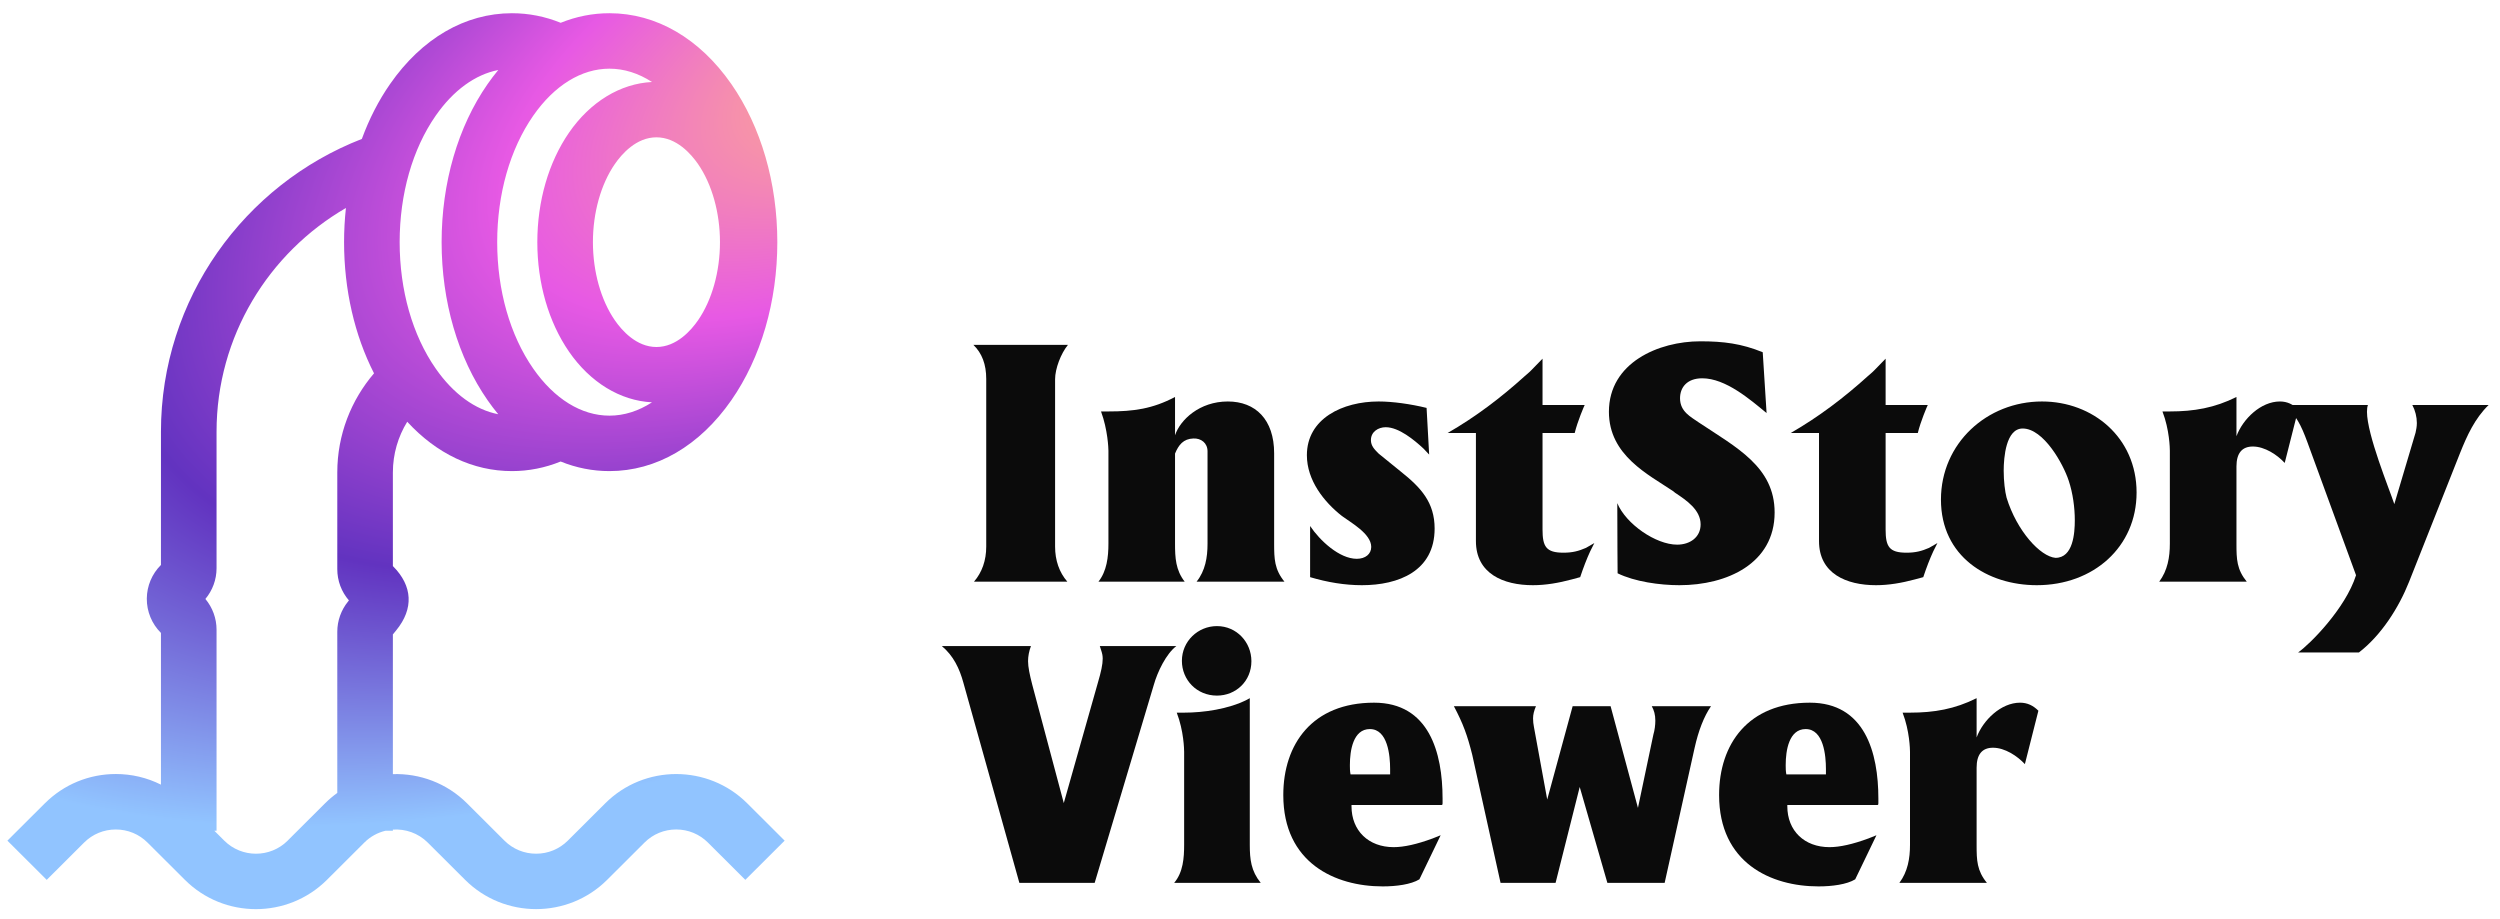
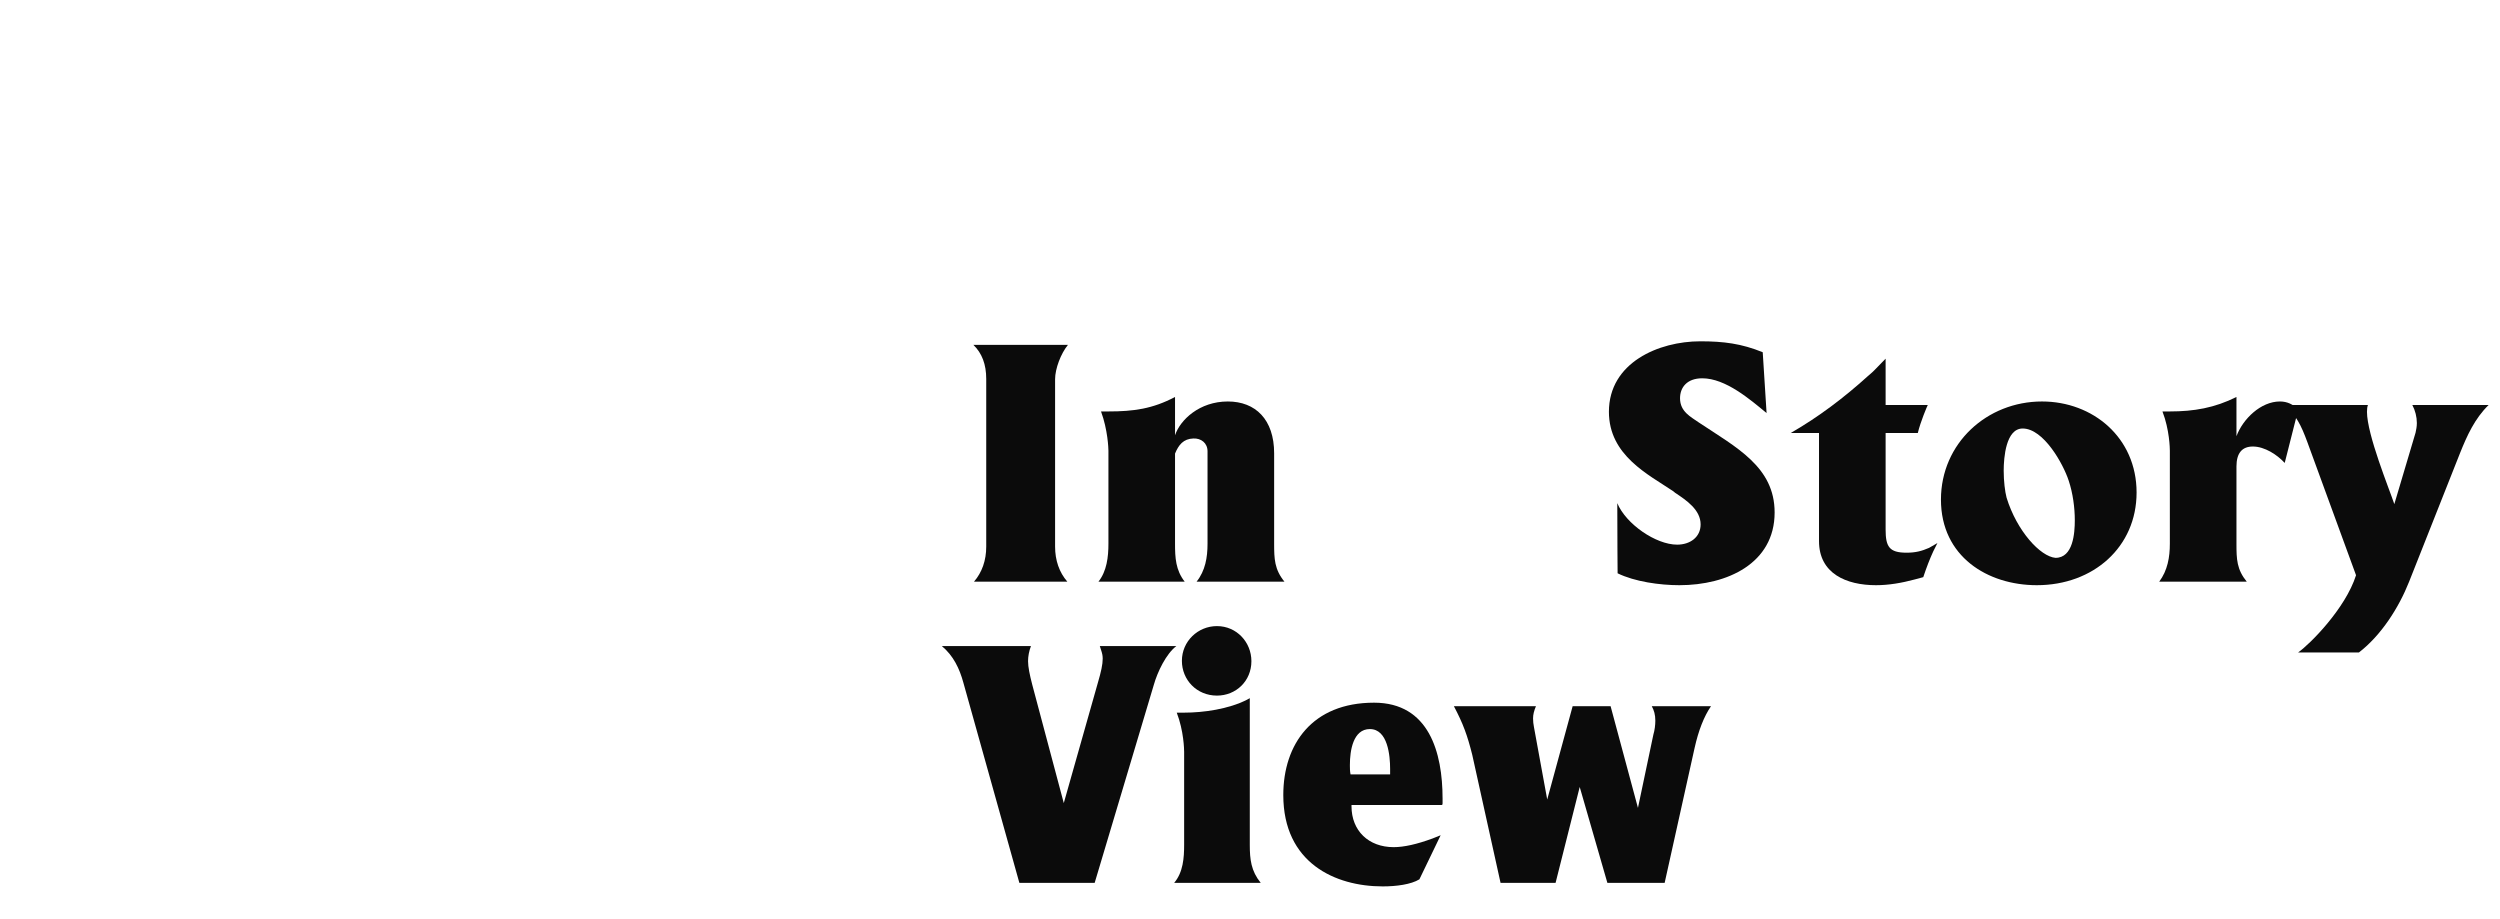
<svg xmlns="http://www.w3.org/2000/svg" width="166" height="61" viewBox="0 0 166 61" fill="none">
-   <path d="M126.824 56.101V49.927C126.824 49.777 126.803 48.538 126.333 47.32H126.824C128.427 47.32 129.794 47.085 131.247 46.359V48.965C131.674 47.812 132.871 46.658 134.131 46.658C134.622 46.658 135.007 46.85 135.349 47.192C135.05 48.367 134.751 49.563 134.452 50.739C133.96 50.204 133.127 49.649 132.336 49.649C131.61 49.649 131.247 50.098 131.247 50.974V56.123C131.247 57.127 131.268 57.81 131.93 58.622H126.119C126.675 57.874 126.824 56.998 126.824 56.101Z" fill="#0B0B0B" />
-   <path d="M118.678 53.452V53.537C118.678 55.161 119.81 56.251 121.477 56.251C122.16 56.251 123.015 56.059 124.062 55.674L124.596 55.46C124.275 56.144 123.87 56.956 123.186 58.387C122.63 58.729 121.648 58.857 120.75 58.857C117.588 58.857 114.148 57.298 114.148 52.79C114.148 49.414 116.071 46.658 120.173 46.658C123.827 46.658 124.724 49.969 124.724 53.025V53.324C124.724 53.431 124.703 53.452 124.66 53.452H118.678ZM118.571 50.781V50.867C118.571 50.995 118.571 51.209 118.614 51.422H121.242V51.059C121.242 50.183 121.092 48.41 119.896 48.41C118.785 48.41 118.571 49.841 118.571 50.781Z" fill="#0B0B0B" />
  <path d="M103.29 58.622H99.637L97.757 50.119C97.436 48.837 97.159 48.068 96.539 46.893H101.987C101.859 47.192 101.795 47.448 101.795 47.705C101.795 47.897 101.816 48.089 101.859 48.303L102.735 53.089L104.423 46.893H106.944L108.76 53.644L109.785 48.773C109.871 48.495 109.914 48.132 109.914 47.854C109.914 47.448 109.828 47.171 109.679 46.893H113.61C113.14 47.577 112.777 48.517 112.52 49.67L110.533 58.622H106.73L104.893 52.255L103.29 58.622Z" fill="#0B0B0B" />
  <path d="M89.74 53.452V53.537C89.74 55.161 90.873 56.251 92.539 56.251C93.223 56.251 94.078 56.059 95.124 55.674L95.659 55.46C95.338 56.144 94.932 56.956 94.248 58.387C93.693 58.729 92.71 58.857 91.813 58.857C88.651 58.857 85.211 57.298 85.211 52.79C85.211 49.414 87.134 46.658 91.236 46.658C94.889 46.658 95.787 49.969 95.787 53.025V53.324C95.787 53.431 95.765 53.452 95.723 53.452H89.74ZM89.633 50.781V50.867C89.633 50.995 89.633 51.209 89.676 51.422H92.304V51.059C92.304 50.183 92.155 48.41 90.958 48.41C89.847 48.41 89.633 49.841 89.633 50.781Z" fill="#0B0B0B" />
  <path d="M78.627 56.08V49.927C78.627 49.777 78.606 48.538 78.136 47.32H78.627C79.909 47.32 81.576 47.085 82.793 46.465L82.986 46.359V56.101C82.986 57.063 83.071 57.832 83.712 58.622H77.965C78.563 57.917 78.627 56.956 78.627 56.08ZM80.806 46.188C79.46 46.188 78.478 45.141 78.478 43.88C78.478 42.577 79.546 41.573 80.806 41.573C82.11 41.573 83.093 42.641 83.093 43.902C83.093 45.226 82.067 46.188 80.806 46.188Z" fill="#0B0B0B" />
  <path d="M72.686 58.622H67.686L63.969 45.333C63.712 44.393 63.306 43.538 62.537 42.898H68.455C68.327 43.239 68.263 43.581 68.263 43.902C68.263 44.286 68.37 44.799 68.541 45.461L70.635 53.324L72.899 45.333C73.113 44.607 73.22 44.115 73.22 43.731C73.22 43.688 73.22 43.517 73.156 43.303L73.027 42.898H78.112C77.429 43.41 76.852 44.628 76.617 45.461L72.686 58.622Z" fill="#0B0B0B" />
  <path d="M156.633 43.323H152.595C153.364 42.788 155.736 40.417 156.441 38.195L153.214 29.371C152.766 28.153 152.488 27.662 151.74 26.893H157.231C157.188 27 157.167 27.149 157.167 27.341C157.167 28.858 158.641 32.448 158.983 33.473L160.393 28.73C160.436 28.538 160.479 28.324 160.479 28.089C160.479 27.683 160.372 27.256 160.179 26.893H165.243C164.324 27.79 163.812 28.922 163.341 30.098L159.966 38.622C159.282 40.353 158.107 42.19 156.633 43.323Z" fill="#0B0B0B" />
  <path d="M144.078 36.101V29.927C144.078 29.777 144.057 28.538 143.587 27.32H144.078C145.68 27.32 147.048 27.085 148.501 26.359V28.965C148.928 27.811 150.124 26.658 151.385 26.658C151.876 26.658 152.261 26.85 152.603 27.192C152.304 28.367 152.005 29.564 151.705 30.739C151.214 30.204 150.381 29.649 149.59 29.649C148.864 29.649 148.501 30.098 148.501 30.974V36.123C148.501 37.127 148.522 37.81 149.184 38.622H143.373C143.929 37.874 144.078 36.998 144.078 36.101Z" fill="#0B0B0B" />
  <path d="M135.246 38.857C131.977 38.857 128.879 36.956 128.879 33.174C128.879 29.435 131.934 26.658 135.588 26.658C138.963 26.658 141.869 29.051 141.869 32.704C141.869 36.315 139.006 38.857 135.246 38.857ZM136.485 37.041C137.66 37.041 137.767 35.396 137.767 34.541C137.767 33.708 137.639 32.747 137.361 31.914C136.998 30.803 135.694 28.453 134.306 28.453C133.195 28.453 133.045 30.375 133.045 31.251C133.045 31.956 133.131 32.64 133.237 33.046C133.921 35.268 135.481 36.956 136.485 37.041Z" fill="#0B0B0B" />
  <path d="M125.205 28.752V35.161C125.205 36.294 125.44 36.699 126.594 36.699C127.192 36.699 127.598 36.593 128.089 36.379L128.645 36.059L128.367 36.614C128.132 37.127 127.918 37.682 127.705 38.323L127.149 38.473C126.273 38.708 125.419 38.857 124.564 38.857C122.599 38.857 120.782 38.088 120.782 35.93V28.752H118.902C120.761 27.683 122.449 26.401 124.03 24.97L124.18 24.842C124.286 24.756 124.393 24.649 124.457 24.585L125.205 23.816V26.893H128.004C127.961 26.978 127.534 27.961 127.342 28.752H125.205Z" fill="#0B0B0B" />
  <path d="M111.233 32.725L111.105 32.619C109.46 31.508 106.832 30.247 106.832 27.341C106.832 24.073 110.144 22.663 112.9 22.663C114.438 22.663 115.634 22.812 117.045 23.389L117.301 27.427C116.211 26.53 114.588 25.119 113.028 25.119C112.024 25.119 111.554 25.718 111.554 26.444C111.554 27.341 112.28 27.683 112.793 28.047C115.293 29.713 117.835 30.995 117.835 34.029C117.835 37.404 114.694 38.857 111.511 38.857C110.208 38.857 108.541 38.622 107.409 38.067C107.409 37.853 107.388 35.845 107.388 33.409C107.964 34.798 109.951 36.165 111.361 36.165C112.216 36.165 112.921 35.674 112.921 34.819C112.921 33.858 111.981 33.217 111.233 32.725Z" fill="#0B0B0B" />
-   <path d="M102.424 28.752V35.161C102.424 36.294 102.659 36.699 103.813 36.699C104.411 36.699 104.817 36.593 105.308 36.379L105.864 36.059L105.586 36.614C105.351 37.127 105.137 37.682 104.924 38.323L104.368 38.473C103.492 38.708 102.637 38.857 101.783 38.857C99.817 38.857 98.001 38.088 98.001 35.93V28.752H96.121C97.98 27.683 99.668 26.401 101.249 24.97L101.398 24.842C101.505 24.756 101.612 24.649 101.676 24.585L102.424 23.816V26.893H105.223C105.18 26.978 104.753 27.961 104.56 28.752H102.424Z" fill="#0B0B0B" />
-   <path d="M86.991 38.323V34.926C87.632 35.888 88.935 37.105 90.089 37.105C90.666 37.105 91.05 36.785 91.05 36.315C91.05 35.439 89.683 34.691 89.106 34.264C87.91 33.324 86.777 31.892 86.777 30.226C86.777 27.79 89.149 26.658 91.542 26.658C92.482 26.658 93.678 26.829 94.725 27.085L94.896 30.183L94.511 29.777C93.913 29.222 92.888 28.367 92.012 28.367C91.52 28.367 91.029 28.666 91.029 29.222C91.029 29.606 91.264 29.841 91.542 30.119L93.016 31.315C94.362 32.384 95.259 33.367 95.259 35.097C95.259 37.917 92.866 38.857 90.431 38.857C89.298 38.857 88.145 38.665 86.991 38.323Z" fill="#0B0B0B" />
  <path d="M73.6 36.101V29.927C73.6 29.777 73.557 28.538 73.108 27.32H73.6C75.266 27.32 76.527 27.149 78.022 26.359V28.901C78.364 27.876 79.646 26.658 81.526 26.658C83.364 26.658 84.603 27.854 84.603 30.098V36.101C84.603 37.105 84.624 37.81 85.287 38.622H79.454C80.031 37.896 80.18 37.02 80.18 36.101V29.969C80.18 29.414 79.753 29.093 79.24 29.115C78.578 29.136 78.257 29.542 78.022 30.119V36.101C78.022 37.041 78.065 37.853 78.663 38.622H72.938C73.493 37.917 73.6 36.977 73.6 36.101Z" fill="#0B0B0B" />
  <path d="M70.87 38.622H64.674C65.208 38.003 65.486 37.212 65.486 36.294V25.162C65.486 24.201 65.208 23.453 64.631 22.898H70.912C70.442 23.474 70.058 24.479 70.058 25.184V36.294C70.058 37.212 70.335 38.003 70.87 38.622Z" fill="#0B0B0B" />
-   <path d="M2.978 53.342C4.238 52.086 5.912 51.395 7.693 51.395C8.75 51.395 9.769 51.64 10.687 52.101V42.026C10.081 41.424 9.741 40.602 9.748 39.744C9.755 38.903 10.094 38.102 10.687 37.514V28.667C10.687 19.829 16.228 12.259 24.027 9.225C24.512 7.902 25.139 6.674 25.9 5.581C28.01 2.548 30.884 0.878 33.992 0.878C35.11 0.878 36.198 1.095 37.23 1.514C38.264 1.095 39.351 0.878 40.47 0.878C43.576 0.878 46.45 2.548 48.562 5.582C50.529 8.411 51.614 12.139 51.614 16.079C51.614 20.02 50.529 23.748 48.56 26.577C46.449 29.61 43.574 31.281 40.467 31.281C39.348 31.281 38.26 31.064 37.227 30.644C36.194 31.063 35.107 31.281 33.991 31.281C31.412 31.281 28.995 30.13 27.04 28.004C26.435 28.987 26.087 30.14 26.087 31.375V37.588L26.096 37.597C27.404 38.909 27.48 40.421 26.308 41.855L26.087 42.125V51.402C27.864 51.346 29.658 51.992 31.011 53.341L33.495 55.818C34.056 56.378 34.804 56.686 35.599 56.686C36.394 56.686 37.141 56.378 37.703 55.818L40.187 53.341C42.786 50.749 47.017 50.749 49.616 53.341L52.1 55.819L49.489 58.422L47.005 55.945C46.443 55.385 45.696 55.077 44.901 55.077C44.106 55.077 43.358 55.385 42.797 55.945L40.313 58.422C37.714 61.013 33.483 61.013 30.884 58.422L28.4 55.945C27.767 55.314 26.916 55.029 26.087 55.086V55.161H25.598C25.082 55.284 24.593 55.545 24.192 55.946L21.708 58.423C20.407 59.719 18.7 60.367 16.993 60.367C15.285 60.367 13.578 59.719 12.278 58.423L9.794 55.946C9.232 55.386 8.485 55.078 7.69 55.078C6.895 55.078 6.147 55.386 5.585 55.946L3.102 58.423L0.491 55.82L2.975 53.343L2.978 53.342ZM46.354 21.262C47.277 19.923 47.806 18.034 47.806 16.079C47.806 14.125 47.276 12.236 46.354 10.898C45.896 10.233 44.928 9.118 43.588 9.118C42.247 9.118 41.279 10.233 40.822 10.898C39.899 12.236 39.37 14.125 39.37 16.079C39.37 18.034 39.9 19.923 40.822 21.262C41.279 21.926 42.247 23.041 43.588 23.041C44.928 23.041 45.896 21.926 46.354 21.262ZM43.293 26.714C41.187 26.609 39.191 25.395 37.779 23.346C36.425 21.38 35.678 18.799 35.678 16.079C35.678 13.36 36.425 10.779 37.779 8.813C39.191 6.764 41.187 5.549 43.293 5.445C42.401 4.867 41.443 4.56 40.468 4.56C38.608 4.56 36.81 5.669 35.408 7.681C33.865 9.9 33.014 12.883 33.014 16.079C33.014 19.276 33.864 22.26 35.408 24.478C36.81 26.491 38.606 27.599 40.468 27.599C41.443 27.599 42.4 27.292 43.293 26.714ZM33.086 27.509C32.842 27.213 32.604 26.904 32.377 26.576C30.407 23.747 29.323 20.019 29.323 16.078C29.323 12.138 30.407 8.41 32.377 5.581C32.604 5.254 32.842 4.944 33.086 4.648C31.554 4.947 30.104 5.995 28.932 7.679C27.388 9.898 26.537 12.881 26.537 16.077C26.537 19.274 27.387 22.258 28.932 24.475C30.104 26.159 31.554 27.208 33.086 27.506V27.509ZM19.099 55.818L21.583 53.341C21.839 53.086 22.111 52.857 22.396 52.651V41.949C22.396 41.218 22.651 40.504 23.114 39.937L23.169 39.869C22.67 39.292 22.396 38.562 22.396 37.792V31.373C22.396 28.863 23.316 26.563 24.835 24.789C23.544 22.258 22.846 19.237 22.846 16.078C22.846 15.312 22.889 14.554 22.969 13.81C17.836 16.788 14.379 22.332 14.379 28.668V37.731C14.379 38.483 14.113 39.203 13.638 39.771C14.113 40.34 14.379 41.062 14.379 41.811V55.16H14.231L14.892 55.819C16.052 56.976 17.94 56.976 19.101 55.819L19.099 55.818Z" fill="url(#paint0_radial_260_3024)" />
  <defs>
    <radialGradient id="paint0_radial_260_3024" cx="0" cy="0" r="1" gradientUnits="userSpaceOnUse" gradientTransform="translate(58.74 4.366) rotate(154.529) scale(81.967 40.186)">
      <stop stop-color="#FFB289" />
      <stop offset="0.333" stop-color="#E759E4" />
      <stop offset="0.667" stop-color="#6233C0" />
      <stop offset="1" stop-color="#91C4FF" />
    </radialGradient>
  </defs>
</svg>